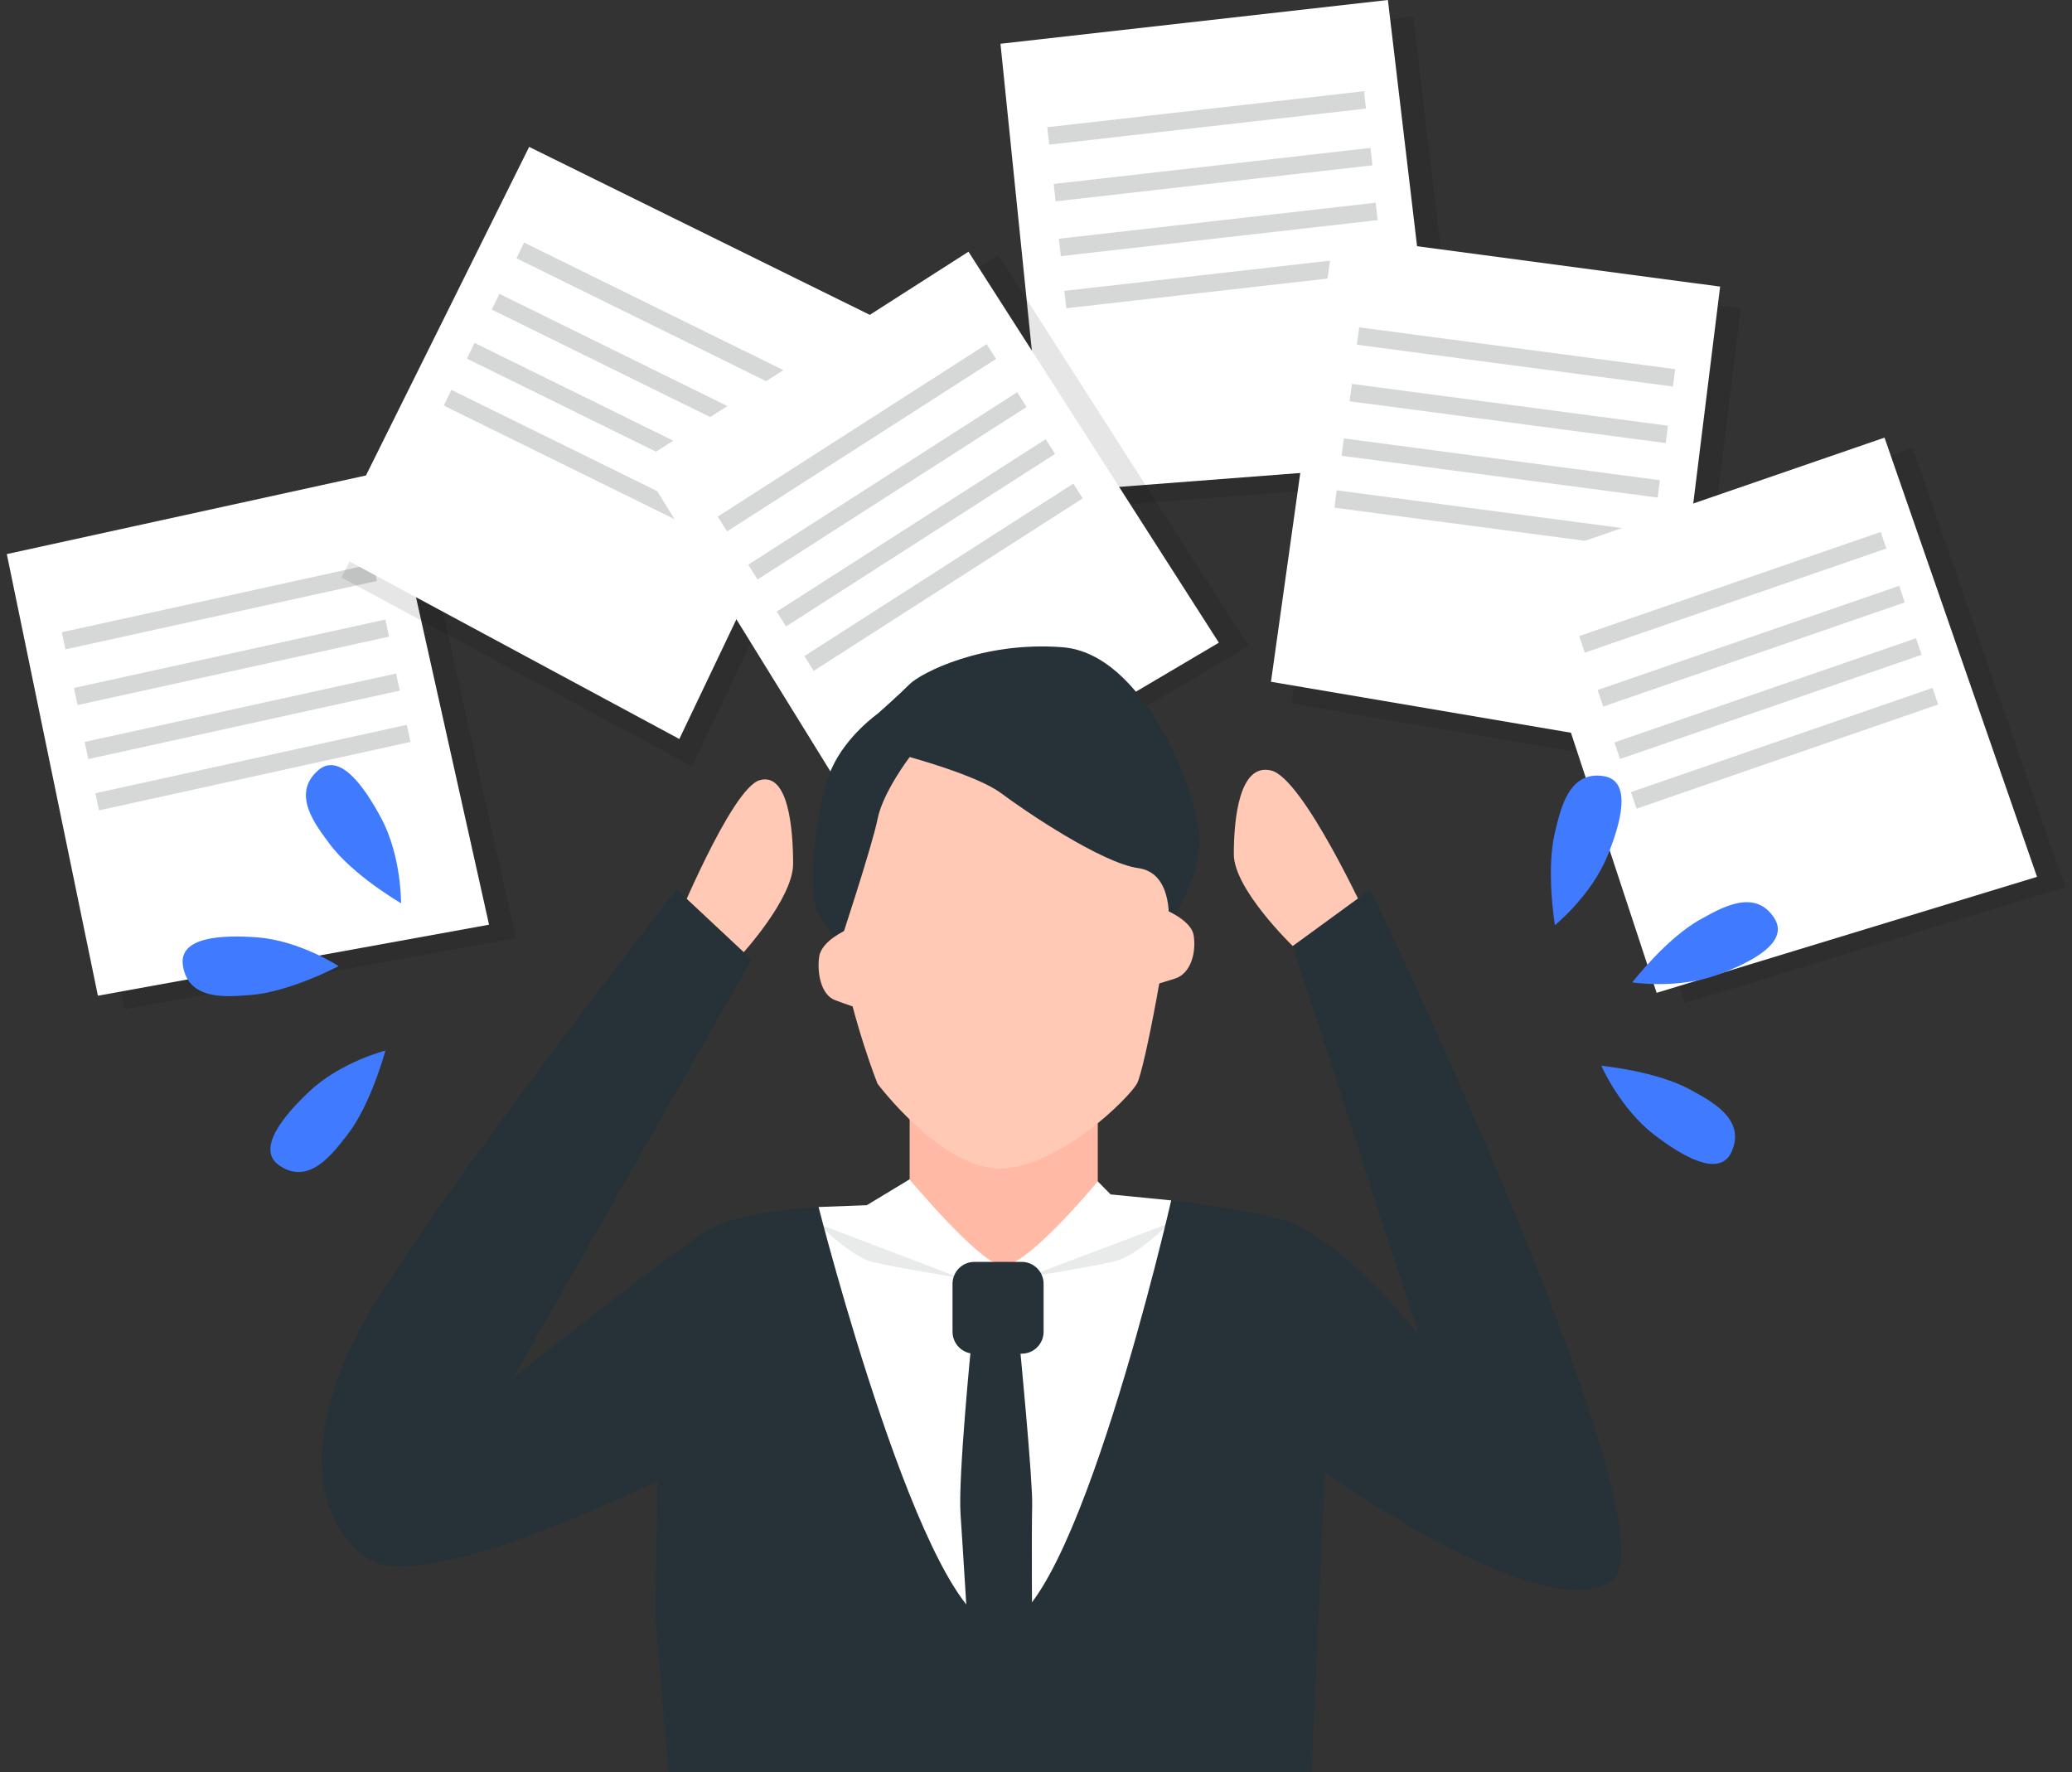
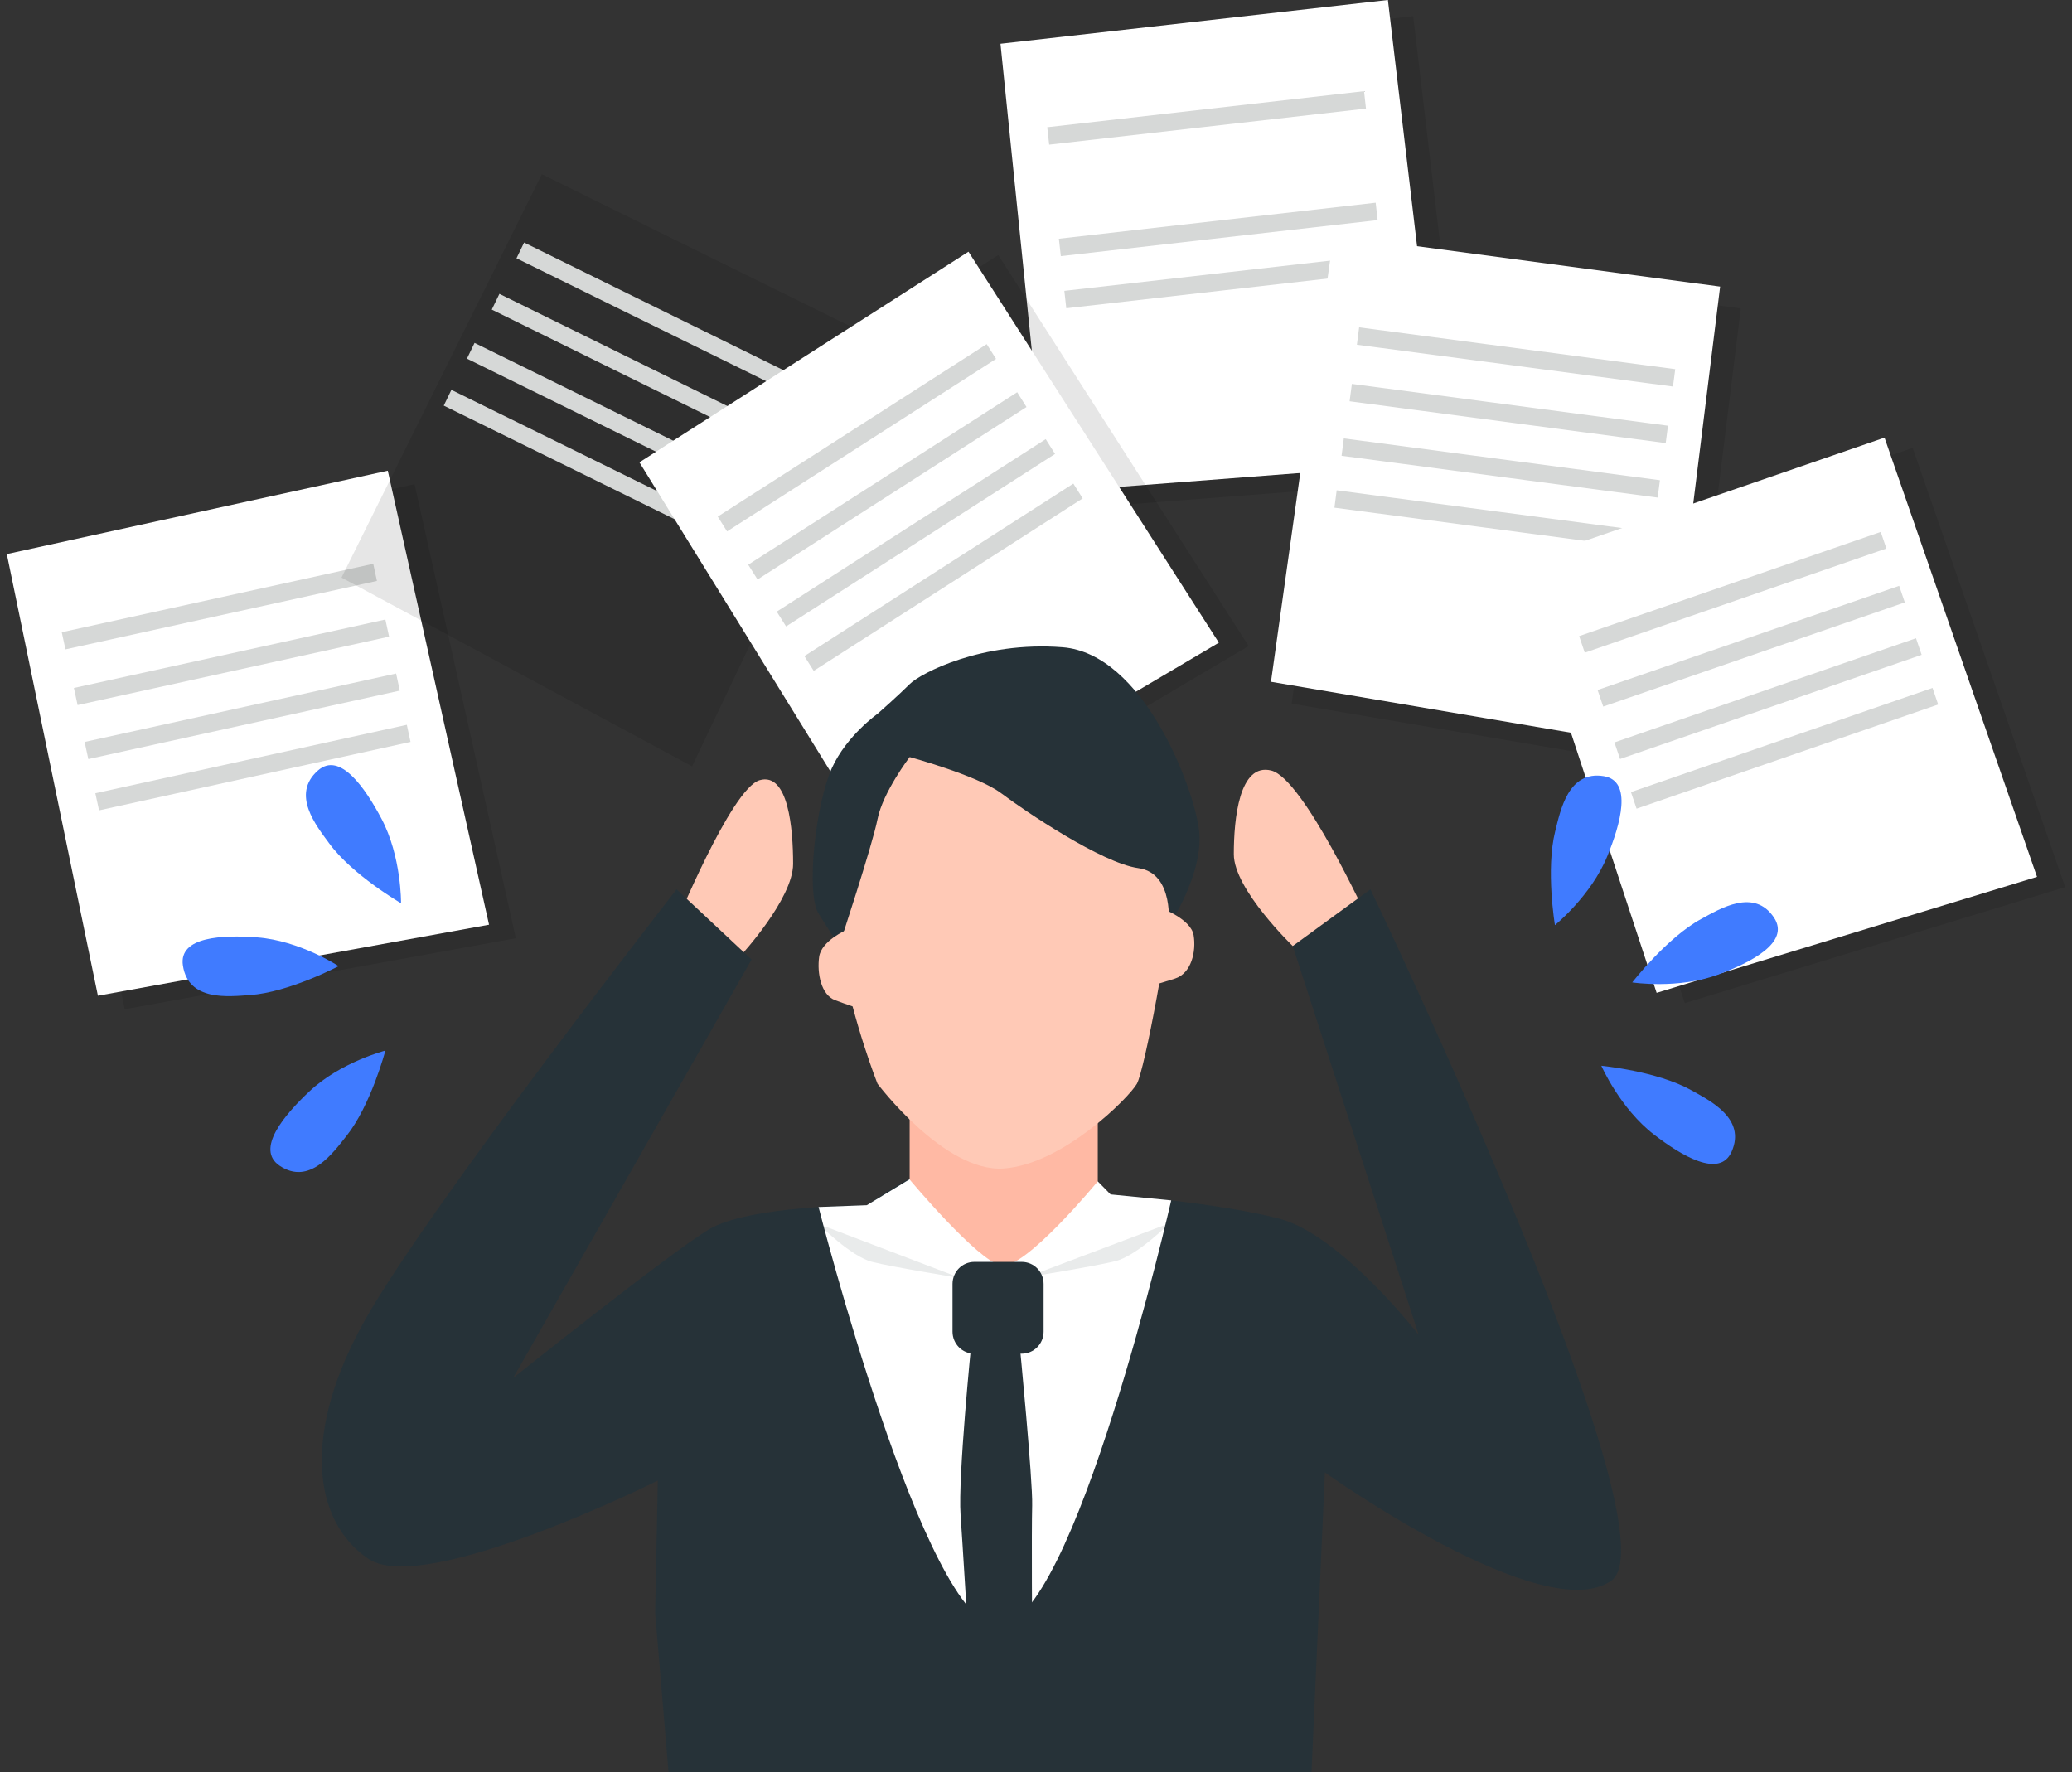
<svg xmlns="http://www.w3.org/2000/svg" width="152" height="130" viewBox="0 0 152 130" fill="none">
  <rect x="0" y="0" width="152" height="130" fill="#333333" stroke="none" />
  <g clip-path="url(#clip0_3917_19825)">
    <path opacity="0.1" d="M75.247 4.399L103.67 1.186L107.685 35.081L78.614 37.315L75.247 4.399Z" fill="black" />
    <path d="M73.394 3.21L101.815 0L105.83 33.895L76.759 36.127L73.394 3.21Z" fill="white" />
    <path d="M100.064 6.69L76.824 9.333L76.967 10.611L100.207 7.967L100.064 6.69Z" fill="#D6D8D7" />
-     <path d="M100.537 10.85L77.297 13.494L77.44 14.771L100.68 12.127L100.537 10.85Z" fill="#D6D8D7" />
    <path d="M100.918 14.87L77.678 17.513L77.821 18.79L101.061 16.147L100.918 14.87Z" fill="#D6D8D7" />
    <path d="M101.319 18.694L78.079 21.337L78.222 22.614L101.462 19.971L101.319 18.694Z" fill="#D6D8D7" />
    <path opacity="0.1" d="M99.352 18.85L127.704 22.627L123.506 56.5L94.755 51.616L99.352 18.85Z" fill="black" />
    <path d="M97.835 17.248L126.187 21.024L121.989 54.898L93.238 50.014L97.835 17.248Z" fill="white" />
    <path d="M122.894 27.081L99.706 24.013L99.54 25.288L122.728 28.356L122.894 27.081Z" fill="#D6D8D7" />
    <path d="M122.361 31.23L99.172 28.162L99.006 29.436L122.195 32.504L122.361 31.23Z" fill="#D6D8D7" />
    <path d="M121.771 35.228L98.582 32.16L98.416 33.434L121.605 36.502L121.771 35.228Z" fill="#D6D8D7" />
    <path d="M121.246 39.036L98.058 35.968L97.892 37.242L121.08 40.31L121.246 39.036Z" fill="#D6D8D7" />
    <path opacity="0.1" d="M2.465 41.637L30.412 35.519L37.841 68.824L9.147 74.035L2.465 41.637Z" fill="black" />
    <path d="M0.5 40.647L28.447 34.529L35.876 67.834L7.182 73.044L0.5 40.647Z" fill="white" />
    <path d="M27.381 41.359L4.53 46.38L4.802 47.636L27.652 42.615L27.381 41.359Z" fill="#D6D8D7" />
    <path d="M28.271 45.447L5.421 50.468L5.693 51.723L28.543 46.703L28.271 45.447Z" fill="#D6D8D7" />
    <path d="M29.058 49.408L6.207 54.428L6.479 55.684L29.329 50.663L29.058 49.408Z" fill="#D6D8D7" />
    <path d="M29.845 53.171L6.994 58.191L7.266 59.447L30.116 54.426L29.845 53.171Z" fill="#D6D8D7" />
    <path opacity="0.1" d="M39.751 12.78L65.438 25.447L50.769 56.217L25.053 42.371L39.751 12.78Z" fill="black" />
-     <path d="M38.818 10.776L64.507 23.442L49.835 54.211L24.121 40.367L38.818 10.776Z" fill="white" />
    <path d="M59.463 28.135L38.448 17.793L37.889 18.948L58.904 29.29L59.463 28.135Z" fill="#D6D8D7" />
    <path d="M57.651 31.898L36.636 21.556L36.077 22.711L57.092 33.053L57.651 31.898Z" fill="#D6D8D7" />
    <path d="M55.829 35.497L34.813 25.154L34.254 26.309L55.269 36.652L55.829 35.497Z" fill="#D6D8D7" />
    <path d="M54.129 38.941L33.114 28.599L32.554 29.754L53.57 40.096L54.129 38.941Z" fill="#D6D8D7" />
    <path opacity="0.1" d="M113.249 42.181L140.312 32.858L151.5 65.077L123.595 73.587L113.249 42.181Z" fill="black" />
    <path d="M111.183 41.427L138.246 32.103L149.434 64.323L121.529 72.833L111.183 41.427Z" fill="white" />
    <path d="M137.969 39.021L115.845 46.663L116.258 47.879L138.382 40.237L137.969 39.021Z" fill="#D6D8D7" />
    <path d="M139.321 42.975L117.197 50.617L117.611 51.833L139.735 44.191L139.321 42.975Z" fill="#D6D8D7" />
    <path d="M140.556 46.82L118.433 54.462L118.846 55.678L140.97 48.036L140.556 46.82Z" fill="#D6D8D7" />
    <path d="M141.768 50.465L119.645 58.107L120.058 59.323L142.182 51.681L141.768 50.465Z" fill="#D6D8D7" />
    <path opacity="0.1" d="M49.091 34.163L73.231 18.709L91.599 47.392L66.449 62.253L49.091 34.163Z" fill="black" />
    <path d="M46.907 33.915L71.047 18.464L89.415 47.146L64.265 62.006L46.907 33.915Z" fill="white" />
    <path d="M72.384 25.245L52.653 37.897L53.338 38.982L73.069 26.329L72.384 25.245Z" fill="#D6D8D7" />
    <path d="M74.62 28.773L54.888 41.426L55.573 42.51L75.304 29.858L74.62 28.773Z" fill="#D6D8D7" />
    <path d="M76.713 32.216L56.981 44.868L57.666 45.953L77.397 33.3L76.713 32.216Z" fill="#D6D8D7" />
    <path d="M78.74 35.476L59.009 48.129L59.694 49.213L79.425 36.561L78.74 35.476Z" fill="#D6D8D7" />
    <path d="M124.781 67.424C126.175 66.664 128.698 65.107 130.151 67.333C131.334 69.149 128.396 70.621 126.053 71.49C123.101 72.585 119.74 72.068 119.74 72.068C119.74 72.068 122.266 68.796 124.783 67.422L124.781 67.424Z" fill="#407BFF" />
    <path d="M124.07 79.974C125.455 80.751 128.114 82.059 127.028 84.49C126.143 86.47 123.333 84.763 121.346 83.238C118.844 81.317 117.472 78.182 117.472 78.182C117.472 78.182 121.568 78.572 124.07 79.974Z" fill="#407BFF" />
    <path d="M114.088 60.982C114.475 59.433 115.047 56.506 117.655 56.938C119.782 57.288 118.87 60.465 117.918 62.792C116.722 65.723 114.068 67.866 114.068 67.866C114.068 67.866 113.386 63.778 114.088 60.98V60.982Z" fill="#407BFF" />
    <path d="M18.341 72.995C16.761 73.104 13.823 73.468 13.418 70.834C13.088 68.688 16.368 68.577 18.858 68.763C21.995 68.999 24.841 70.874 24.841 70.874C24.841 70.874 21.197 72.797 18.341 72.995Z" fill="#407BFF" />
    <path d="M24.153 61.871C23.212 60.586 21.331 58.282 23.32 56.526C24.939 55.094 26.794 57.821 27.975 60.039C29.461 62.831 29.42 66.26 29.42 66.26C29.42 66.26 25.853 64.194 24.155 61.873L24.153 61.871Z" fill="#407BFF" />
    <path d="M25.422 83.323C24.432 84.571 22.708 86.995 20.511 85.513C18.721 84.305 20.857 81.796 22.681 80.075C24.976 77.909 28.272 77.067 28.272 77.067C28.272 77.067 27.211 81.071 25.422 83.325V83.323Z" fill="#407BFF" />
    <path d="M94.836 69.399C94.836 69.399 90.512 65.24 90.512 62.665C90.512 60.09 90.905 55.932 93.264 56.526C95.622 57.12 100.339 67.418 100.339 67.418L94.836 69.399Z" fill="#FFC9B6" />
    <path d="M54.334 70.104C54.334 70.104 58.182 65.945 58.182 63.37C58.182 60.795 57.832 56.637 55.733 57.231C53.635 57.825 49.437 68.123 49.437 68.123L54.334 70.104Z" fill="#FFC9B6" />
    <path d="M68.017 85.729C68.017 85.729 65.945 86.826 64.766 87.619L63.587 88.411C63.587 88.411 54.94 88.411 51.992 90.193C49.044 91.976 37.645 101.086 37.645 101.086L55.136 70.389L49.633 65.24C49.633 65.24 31.552 88.411 26.835 96.729C22.119 105.046 22.905 111.582 27.032 114.355C31.159 117.127 48.257 108.611 48.257 108.611L48.061 118.315L49.044 130H96.211L97.194 108.017C97.194 108.017 113.31 119.504 118.223 115.939C123.136 112.374 100.535 65.24 100.535 65.24L94.836 69.398L104.073 97.917C104.073 97.917 98.373 90.589 93.853 89.401C89.333 88.213 81.471 87.619 81.471 87.619L79.011 85.729H68.017Z" fill="#263238" />
    <path d="M73.217 119.306C67.858 119.27 60.049 88.543 60.049 88.543L63.587 88.411L68.017 85.729L80.53 86.662L81.471 87.619L85.919 88.058C85.919 88.058 78.779 119.343 73.217 119.306Z" fill="white" />
    <path d="M66.731 80.489V86.529C66.731 86.529 71.712 92.504 73.447 92.833C75.182 93.162 80.532 86.66 80.532 86.66V80.487H66.733L66.731 80.489Z" fill="#FFB9A4" />
    <path d="M64.373 79.499C64.373 79.499 57.494 62.269 63.587 56.13C69.679 49.99 70.859 50.188 75.575 50.188C80.292 50.188 86.581 59.298 86.188 64.051C85.795 68.804 83.957 78.509 83.403 79.499C82.849 80.489 77.989 85.403 73.638 85.717C69.286 86.032 64.373 79.499 64.373 79.499Z" fill="#FFC9B6" />
    <path d="M66.732 55.535C66.732 55.535 71.712 56.886 73.447 58.191C75.183 59.496 80.831 63.319 83.51 63.685C86.188 64.051 85.721 67.959 85.721 67.959C85.721 67.959 88.352 64.051 87.959 60.883C87.566 57.714 83.859 47.944 77.95 47.481C72.04 47.018 67.52 49.394 66.734 50.186C65.947 50.978 64.375 52.365 64.375 52.365C64.375 52.365 62.123 53.947 61.034 56.326C59.855 58.9 59.094 65.489 60.051 67.02C61.121 68.731 61.565 69.371 61.565 69.371C61.565 69.371 63.982 62.069 64.375 60.089C64.768 58.108 66.734 55.533 66.734 55.533L66.732 55.535Z" fill="#263238" />
    <path d="M85.206 66.626C85.206 66.626 87.368 67.418 87.564 68.606C87.761 69.795 87.403 71.395 86.206 71.783C85.009 72.171 84.223 72.369 84.223 72.369L85.206 66.626Z" fill="#FFC9B6" />
    <path d="M62.113 68.21C62.113 68.21 60.26 69.002 60.093 70.191C59.926 71.379 60.23 72.979 61.256 73.367C62.282 73.756 62.956 73.954 62.956 73.954L62.115 68.21H62.113Z" fill="#FFC9B6" />
    <path d="M74.956 92.57H71.478C70.593 92.57 69.876 93.292 69.876 94.184V97.689C69.876 98.581 70.593 99.303 71.478 99.303H74.956C75.841 99.303 76.558 98.581 76.558 97.689V94.184C76.558 93.292 75.841 92.57 74.956 92.57Z" fill="#263238" />
    <path opacity="0.1" d="M60.049 89.787L70.466 93.758C70.466 93.758 65.552 92.966 63.98 92.57C62.408 92.174 60.049 89.787 60.049 89.787Z" fill="#263238" />
    <path opacity="0.1" d="M85.795 89.732L75.283 93.703C75.283 93.703 80.241 92.91 81.829 92.514C83.417 92.118 85.797 89.732 85.797 89.732H85.795Z" fill="#263238" />
    <path d="M71.264 98.481C71.264 98.481 70.269 108.413 70.466 111.115C70.593 112.869 71.055 120.494 71.055 120.494H75.719C75.719 120.494 75.666 112.251 75.719 110.431C75.772 108.611 74.789 98.511 74.789 98.511L71.264 98.481Z" fill="#263238" />
  </g>
  <defs>
    <clipPath id="clip0_3917_19825">
      <rect width="151" height="130" fill="white" transform="translate(0.5)" />
    </clipPath>
  </defs>
</svg>